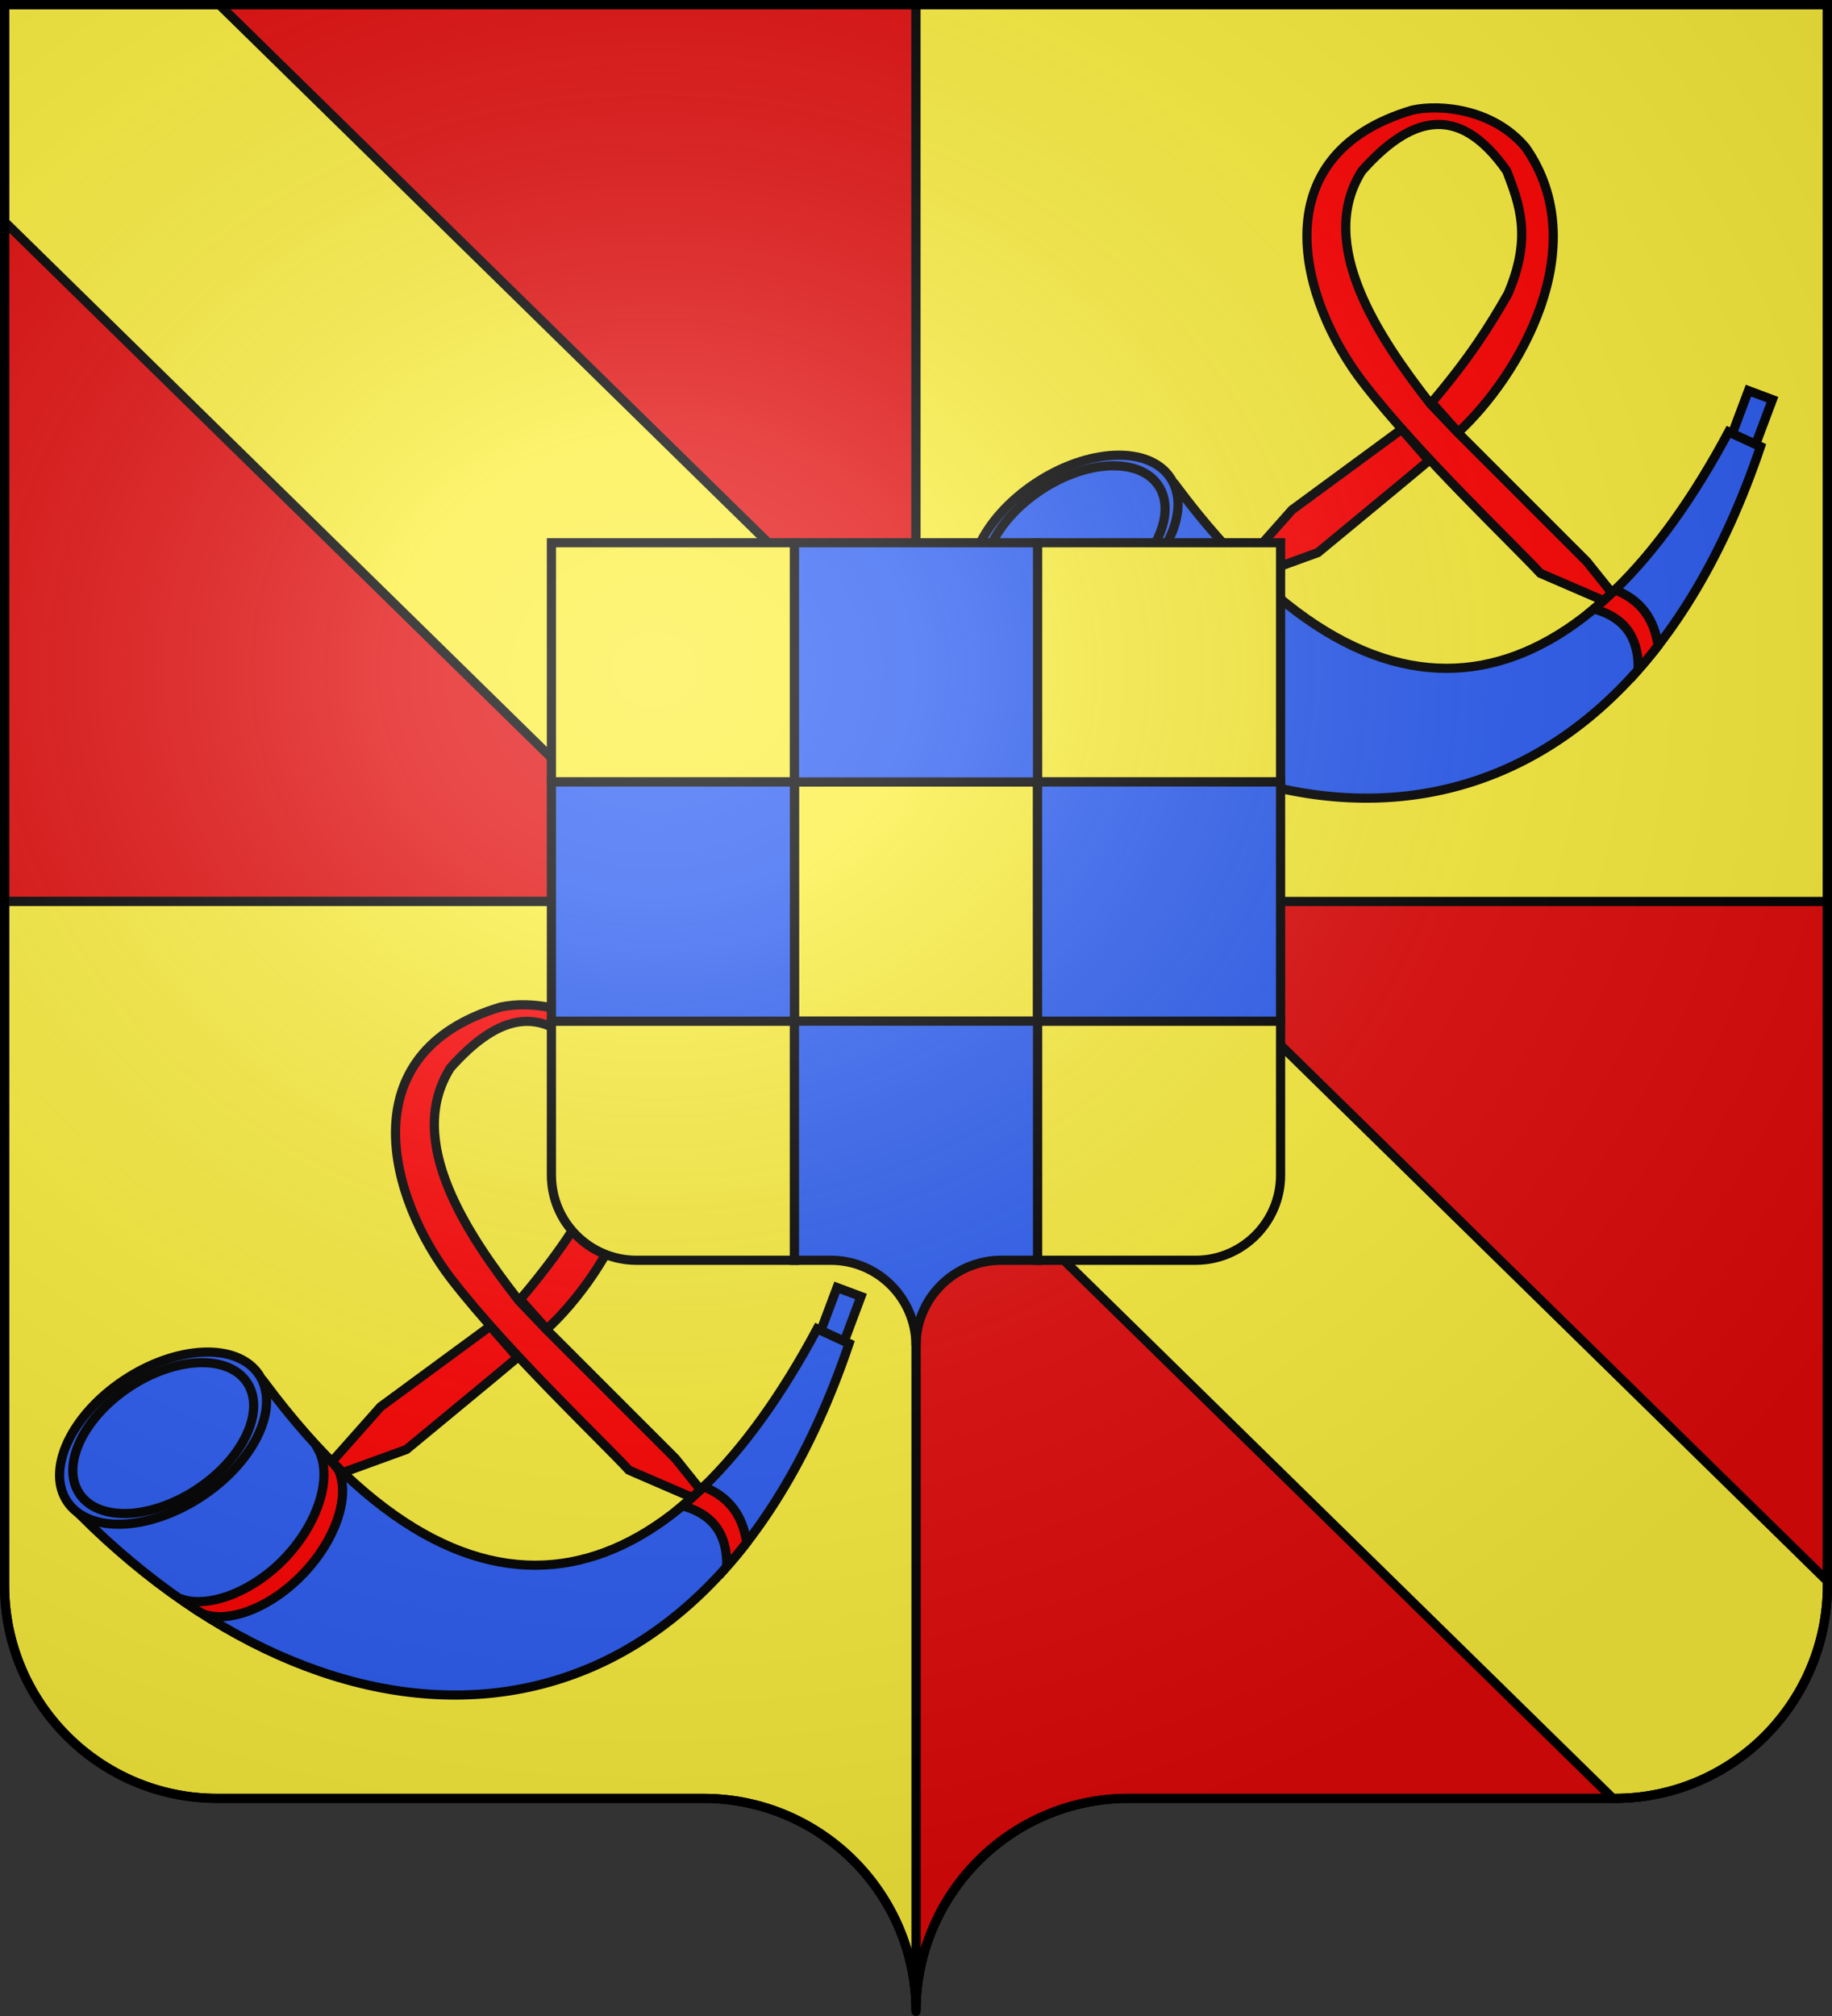
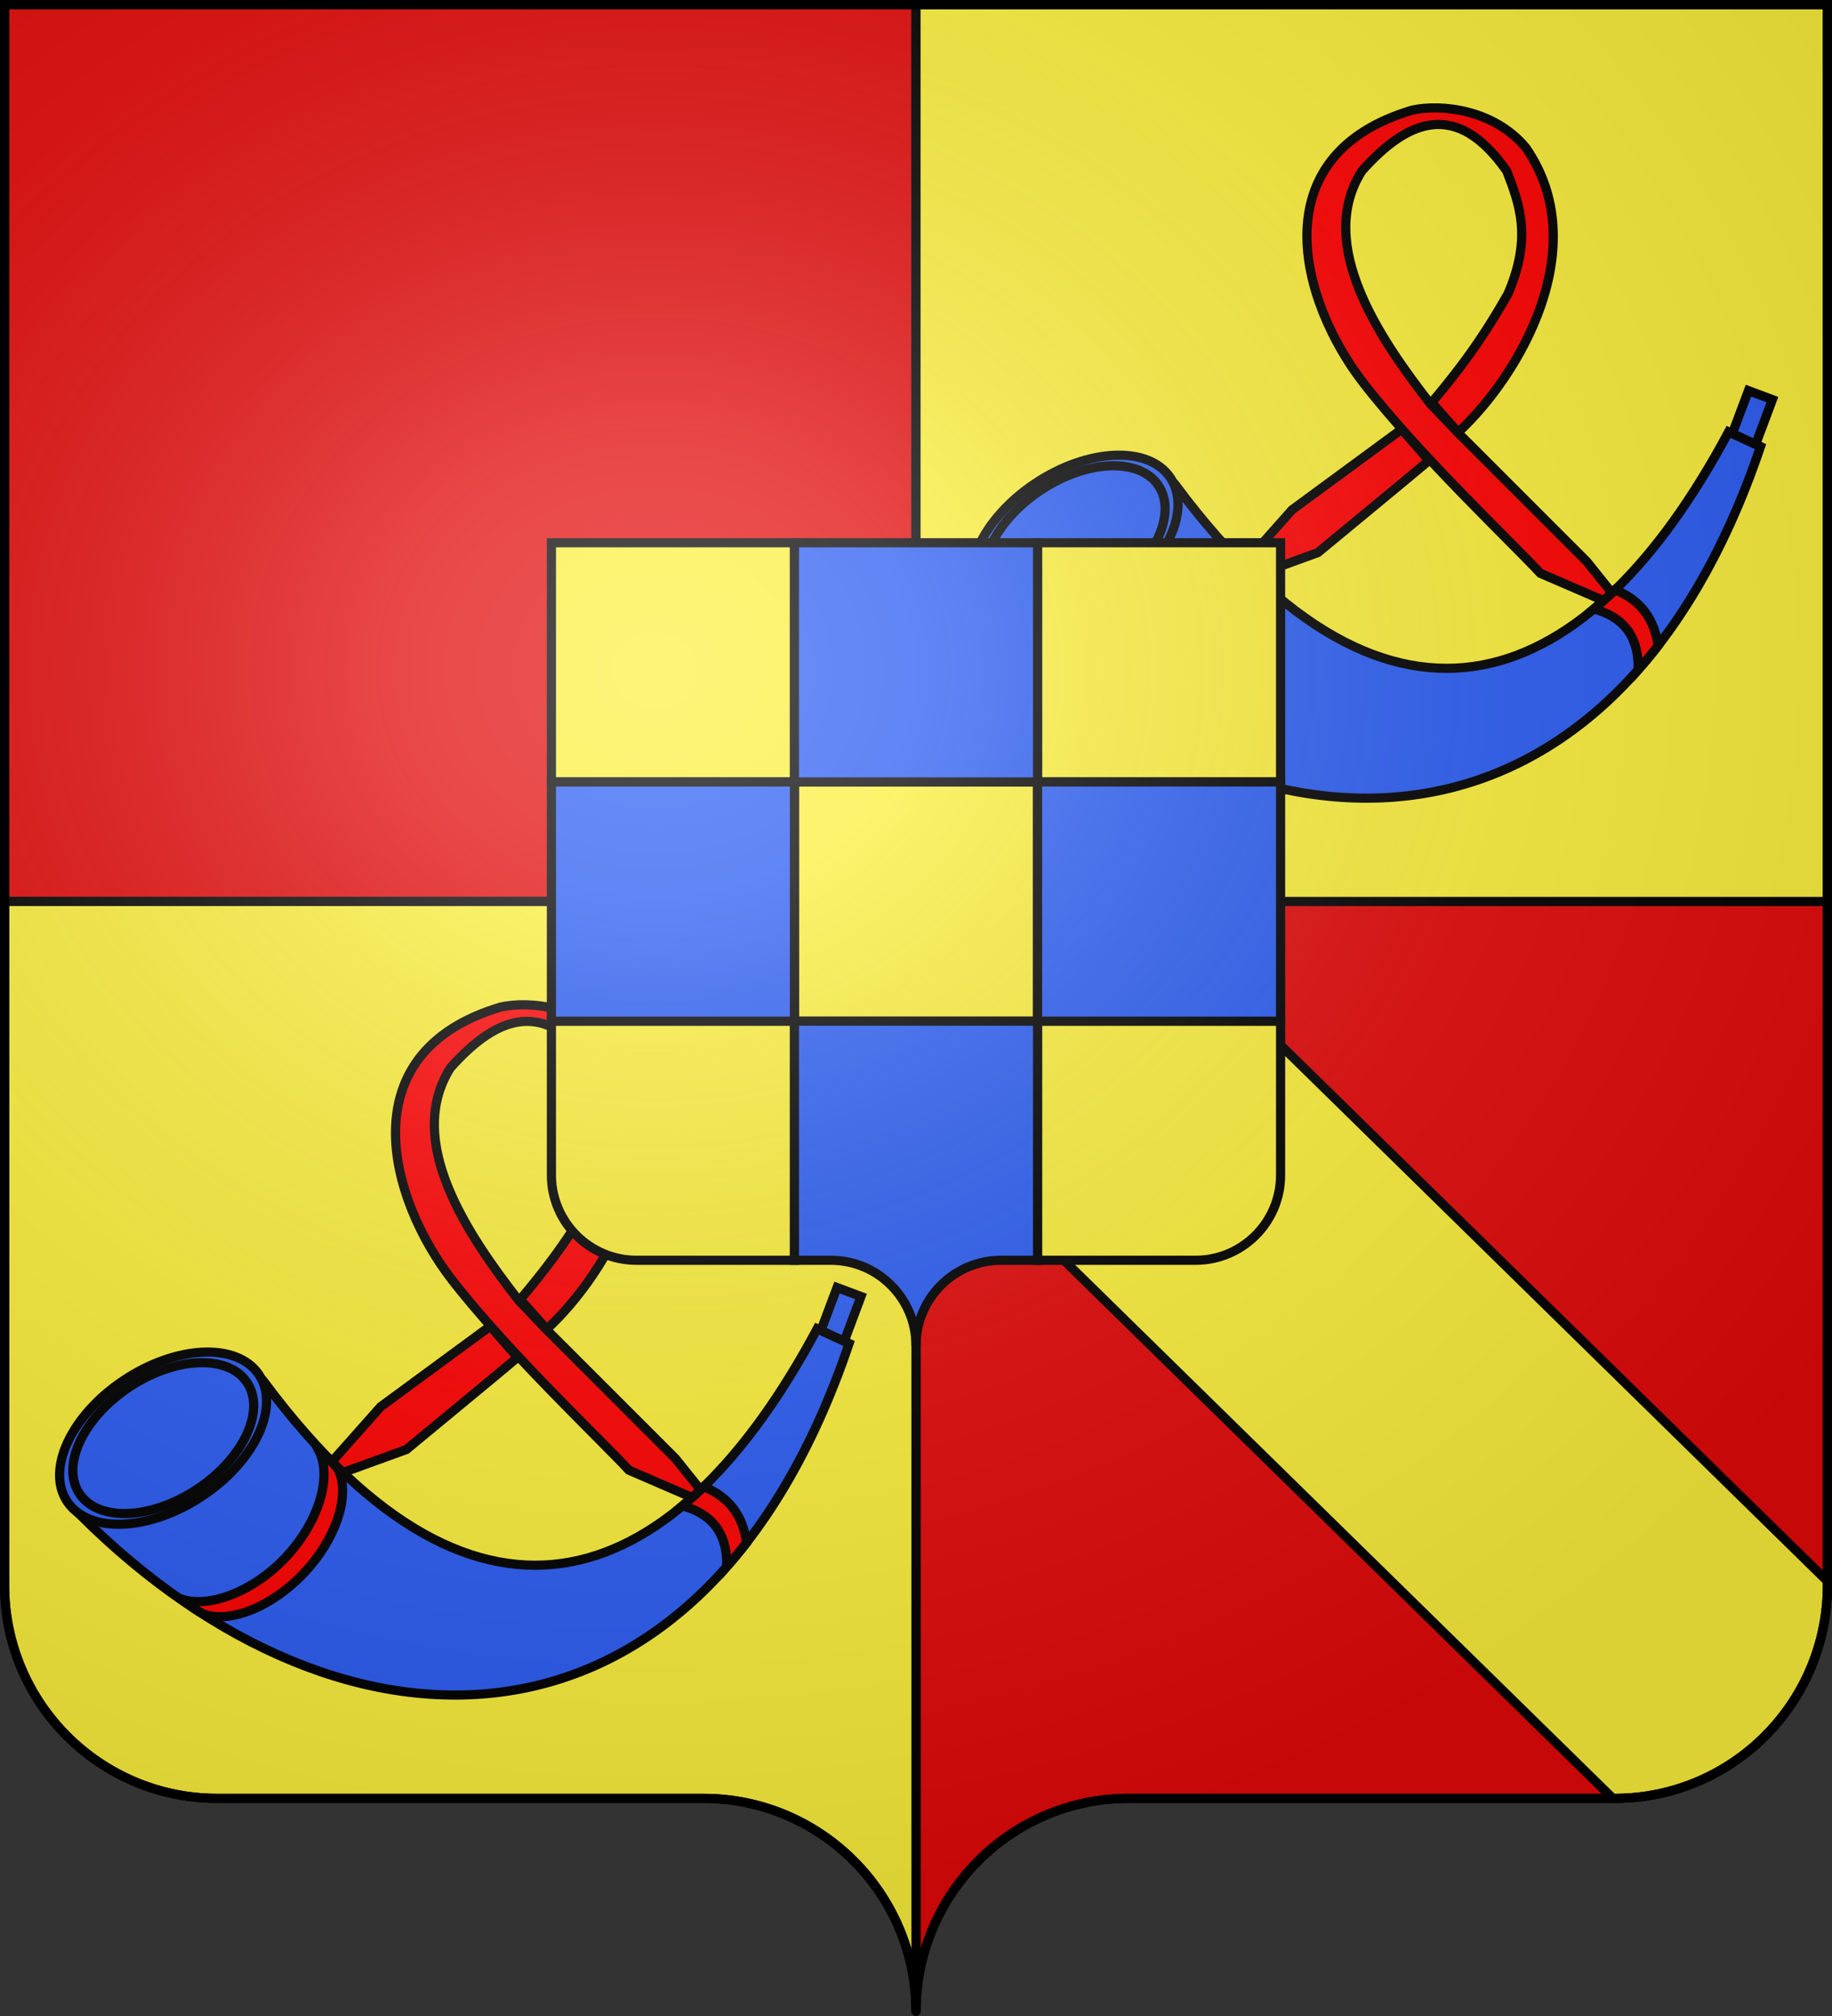
<svg xmlns="http://www.w3.org/2000/svg" xmlns:ns1="http://sodipodi.sourceforge.net/DTD/sodipodi-0.dtd" xmlns:ns2="http://www.inkscape.org/namespaces/inkscape" xmlns:xlink="http://www.w3.org/1999/xlink" height="660" width="600" version="1.0" id="svg2" ns1:version="0.32" ns2:version="0.45.1" ns1:docname="Blason_famille_Chalon_Orange.svg" ns1:docbase="C:\Documents and Settings\Bruno Vallette\Mes documents\Perso\Wikipédia Blasons" ns2:output_extension="org.inkscape.output.svg.inkscape">
  <rect width="100%" height="100%" fill="#333333" stroke="none" />
  <ns1:namedview ns2:window-height="712" ns2:window-width="1024" ns2:pageshadow="2" ns2:pageopacity="0.0" guidetolerance="10.0" gridtolerance="10.0" objecttolerance="10.0" borderopacity="1.0" bordercolor="#666666" pagecolor="#ffffff" id="base" showgrid="false" height="660px" ns2:zoom="0.7818178" ns2:cx="300.00005" ns2:cy="330.00016" ns2:window-x="-4" ns2:window-y="-4" ns2:current-layer="layer1" gridspacingx="1px" gridspacingy="1px" />
  <desc id="desc4">Flag of Canton of Valais (Wallis)</desc>
  <defs id="defs6">
    <linearGradient id="linearGradient2893">
      <stop style="stop-color:white;stop-opacity:0.314;" offset="0" id="stop2895" />
      <stop id="stop2897" offset="0.19" style="stop-color:white;stop-opacity:0.251;" />
      <stop style="stop-color:#6b6b6b;stop-opacity:0.125;" offset="0.6" id="stop2901" />
      <stop style="stop-color:black;stop-opacity:0.125;" offset="1" id="stop2899" />
    </linearGradient>
    <radialGradient ns2:collect="always" xlink:href="#linearGradient2893" id="radialGradient11919" gradientUnits="userSpaceOnUse" gradientTransform="matrix(1.551,0,0,1.35,-227.894,-51.264)" cx="285.186" cy="200.448" fx="285.186" fy="200.448" r="300" />
  </defs>
  <g ns2:groupmode="layer" id="layer1" ns2:label="Fond écu" style="opacity:1;display:inline">
    <path style="opacity:1;color:#000000;fill:#e20909;fill-opacity:1;fill-rule:nonzero;stroke:#000000;stroke-width:3;stroke-linecap:butt;stroke-linejoin:miter;marker:none;marker-start:none;marker-mid:none;marker-end:none;stroke-miterlimit:4;stroke-dasharray:none;stroke-dashoffset:0;stroke-opacity:1;visibility:visible;display:inline;overflow:visible" d="M 300,295.125 L 300,658.5 C 300,619.996 331.209,588.75 369.656,588.75 C 408.103,588.75 490.397,588.75 528.844,588.75 C 567.291,588.75 598.5,557.504 598.5,519 L 598.5,295.125 L 300,295.125 z " id="path19854" />
    <path style="color:#000000;fill:#e20909;fill-opacity:1;fill-rule:nonzero;stroke:#000000;stroke-width:3;stroke-linecap:butt;stroke-linejoin:miter;marker:none;marker-start:none;marker-mid:none;marker-end:none;stroke-miterlimit:4;stroke-dasharray:none;stroke-dashoffset:0;stroke-opacity:1;visibility:visible;display:inline;overflow:visible" d="M 1.5,1.5 L 1.5,295.125 L 300,295.125 L 300,1.5 L 1.5,1.5 z " id="rect3718" />
    <path style="opacity:1;color:#000000;fill:#fcef3c;fill-opacity:1;fill-rule:evenodd;stroke:#000000;stroke-width:3;stroke-linecap:butt;stroke-linejoin:miter;marker:none;marker-start:none;marker-mid:none;marker-end:none;stroke-miterlimit:4;stroke-dasharray:none;stroke-dashoffset:0;stroke-opacity:1;visibility:visible;display:inline;overflow:visible;enable-background:accumulate" d="M 300 295.125 L 300 365.125 L 528.219 588.75 C 528.371 588.75 528.693 588.75 528.844 588.75 C 567.291 588.75 598.5 557.504 598.5 519 L 598.5 517.656 L 371.406 295.125 L 300 295.125 z " id="rect4142" />
    <path style="opacity:1;color:#000000;fill:#fcef3c;fill-opacity:1;fill-rule:nonzero;stroke:#000000;stroke-width:3;stroke-linecap:butt;stroke-linejoin:miter;marker:none;marker-start:none;marker-mid:none;marker-end:none;stroke-miterlimit:4;stroke-dasharray:none;stroke-dashoffset:0;stroke-opacity:1;visibility:visible;display:inline;overflow:visible" d="M 1.5,295.125 L 1.5,519 C 1.5,557.504 32.709,588.75 71.156,588.75 C 109.603,588.75 191.897,588.75 230.344,588.75 C 268.791,588.75 300,619.996 300,658.5 L 300,295.125 L 1.5,295.125 z " id="path15284" />
    <path style="color:#000000;fill:#fcef3c;fill-opacity:1;fill-rule:nonzero;stroke:#000000;stroke-width:3;stroke-linecap:butt;stroke-linejoin:miter;marker:none;marker-start:none;marker-mid:none;marker-end:none;stroke-miterlimit:4;stroke-dasharray:none;stroke-dashoffset:0;stroke-opacity:1;visibility:visible;display:inline;overflow:visible" d="M 300,1.5 L 300,295.125 L 598.5,295.125 L 598.5,1.5 L 300,1.5 z " id="path14388" />
    <g id="g5197" transform="translate(-1.987,-3.568)">
      <path id="path6357" style="fill:#2b5df2;fill-opacity:1;fill-rule:evenodd;stroke:#000000;stroke-width:3;stroke-linecap:butt;stroke-linejoin:miter;stroke-miterlimit:4;stroke-dasharray:none;stroke-opacity:1" d="M 88.693,456.262 C 159.89,551.521 224.34,523.304 269.623,438.571 L 280.077,443.396 C 232.156,585.011 115.411,586.295 28.383,499.685 L 88.693,456.262 z " />
      <path id="path1900" style="fill:#2b5df2;fill-opacity:1;fill-rule:evenodd;stroke:#000000;stroke-width:3;stroke-linejoin:miter;stroke-miterlimit:4;stroke-dasharray:none;stroke-opacity:1" d="M 86.753,453.534 C 93.861,463.999 85.583,481.824 68.265,493.344 C 50.947,504.864 31.149,505.716 24.047,495.247 C 16.939,484.783 25.217,466.958 42.535,455.438 C 59.853,443.918 79.651,443.065 86.753,453.534 z " />
      <path id="path4561" style="fill:#2b5df2;fill-opacity:1;fill-rule:evenodd;stroke:#000000;stroke-width:3;stroke-linejoin:miter;stroke-miterlimit:4;stroke-dasharray:none;stroke-opacity:1" d="M 82.846,456.096 C 89.056,465.266 81.824,480.885 66.695,490.98 C 51.565,501.074 34.269,501.821 28.065,492.648 C 21.855,483.478 29.087,467.859 44.216,457.764 C 59.346,447.67 76.642,446.923 82.846,456.096 z " />
      <path id="path2789" style="fill:#ff0000;fill-opacity:1;fill-rule:evenodd;stroke:#000000;stroke-width:3;stroke-linecap:butt;stroke-linejoin:miter;stroke-miterlimit:4;stroke-dasharray:none;stroke-opacity:1" d="M 106.373,478.392 C 110.839,487.06 106.42,501.955 95.34,513.623 C 84.909,524.607 70.874,529.922 61.867,527.208 C 62.331,527.85 67.278,531.627 69.303,532.218 C 78.125,534.792 91.281,529.352 101.461,518.631 C 111.853,507.688 116.535,493.902 113.06,485.313 C 112.349,483.557 107.603,478.963 106.373,478.392 z " />
      <path id="path8141" style="fill:#ff0000;fill-opacity:1;fill-rule:evenodd;stroke:#000000;stroke-width:3;stroke-linecap:butt;stroke-linejoin:miter;stroke-miterlimit:4;stroke-dasharray:none;stroke-opacity:1" d="M 232.43,490.307 C 230.149,492.52 227.84,494.596 225.503,496.544 C 234.507,499.019 240.214,504.779 240.029,516.443 C 242.239,513.938 244.414,511.318 246.534,508.576 C 245.304,500.13 241.105,493.701 232.43,490.307 z " />
      <path id="path9034" style="fill:#ff0000;fill-opacity:1;fill-rule:evenodd;stroke:#000000;stroke-width:3;stroke-linecap:butt;stroke-linejoin:miter;stroke-miterlimit:4;stroke-dasharray:none;stroke-opacity:1" d="M 166.015,333.241 C 115.863,348.141 129.544,396.155 150.011,422.568 C 168.346,446.231 199.521,475.671 207.963,484.877 L 228.65,493.819 C 229.571,492.995 230.482,492.152 231.394,491.286 L 223.2,481.058 L 180.849,438.726 L 171.945,429.398 C 155.176,407.828 134.309,377.201 149.512,353.16 C 164.859,335.938 180.711,330.008 196.949,353.16 C 201.113,364.012 205.328,374.815 197.371,393.381 C 191.431,403.788 184.967,414.129 172.367,428.976 L 181.06,438.726 C 201.057,420.262 225.816,378.015 203.195,345.522 C 192.747,332.927 175.338,331.189 166.015,333.241 z M 162.542,437.728 L 126.638,464.113 L 110.711,482.056 C 111.925,483.281 113.128,484.49 114.338,485.644 L 135.101,478.103 C 142.99,471.55 163.595,454.625 171.484,447.975 L 162.542,437.728 z " />
      <path id="rect11697" style="fill:#2b5df2;fill-opacity:1;fill-rule:evenodd;stroke:#000000;stroke-width:3;stroke-linejoin:miter;stroke-miterlimit:4;stroke-dasharray:none;stroke-opacity:1" d="M 276.125,425.082 L 270.848,439.129 L 278.485,442.66 L 283.973,428.018 L 276.125,425.082 z " />
    </g>
    <g style="opacity:1;display:inline" id="g5206" transform="translate(296.513,-297.193)">
      <path id="path5208" style="fill:#2b5df2;fill-opacity:1;fill-rule:evenodd;stroke:#000000;stroke-width:3;stroke-linecap:butt;stroke-linejoin:miter;stroke-miterlimit:4;stroke-dasharray:none;stroke-opacity:1" d="M 88.693,456.262 C 159.89,551.521 224.34,523.304 269.623,438.571 L 280.077,443.396 C 232.156,585.011 115.411,586.295 28.383,499.685 L 88.693,456.262 z " />
      <path id="path5210" style="fill:#2b5df2;fill-opacity:1;fill-rule:evenodd;stroke:#000000;stroke-width:3;stroke-linejoin:miter;stroke-miterlimit:4;stroke-dasharray:none;stroke-opacity:1" d="M 86.753,453.534 C 93.861,463.999 85.583,481.824 68.265,493.344 C 50.947,504.864 31.149,505.716 24.047,495.247 C 16.939,484.783 25.217,466.958 42.535,455.438 C 59.853,443.918 79.651,443.065 86.753,453.534 z " />
      <path id="path5212" style="fill:#2b5df2;fill-opacity:1;fill-rule:evenodd;stroke:#000000;stroke-width:3;stroke-linejoin:miter;stroke-miterlimit:4;stroke-dasharray:none;stroke-opacity:1" d="M 82.846,456.096 C 89.056,465.266 81.824,480.885 66.695,490.98 C 51.565,501.074 34.269,501.821 28.065,492.648 C 21.855,483.478 29.087,467.859 44.216,457.764 C 59.346,447.67 76.642,446.923 82.846,456.096 z " />
      <path id="path5214" style="fill:#ff0000;fill-opacity:1;fill-rule:evenodd;stroke:#000000;stroke-width:3;stroke-linecap:butt;stroke-linejoin:miter;stroke-miterlimit:4;stroke-dasharray:none;stroke-opacity:1" d="M 106.373,478.392 C 110.839,487.06 106.42,501.955 95.34,513.623 C 84.909,524.607 70.874,529.922 61.867,527.208 C 62.331,527.85 67.278,531.627 69.303,532.218 C 78.125,534.792 91.281,529.352 101.461,518.631 C 111.853,507.688 116.535,493.902 113.06,485.313 C 112.349,483.557 107.603,478.963 106.373,478.392 z " />
      <path id="path5216" style="fill:#ff0000;fill-opacity:1;fill-rule:evenodd;stroke:#000000;stroke-width:3;stroke-linecap:butt;stroke-linejoin:miter;stroke-miterlimit:4;stroke-dasharray:none;stroke-opacity:1" d="M 232.43,490.307 C 230.149,492.52 227.84,494.596 225.503,496.544 C 234.507,499.019 240.214,504.779 240.029,516.443 C 242.239,513.938 244.414,511.318 246.534,508.576 C 245.304,500.13 241.105,493.701 232.43,490.307 z " />
      <path id="path5218" style="fill:#ff0000;fill-opacity:1;fill-rule:evenodd;stroke:#000000;stroke-width:3;stroke-linecap:butt;stroke-linejoin:miter;stroke-miterlimit:4;stroke-dasharray:none;stroke-opacity:1" d="M 166.015,333.241 C 115.863,348.141 129.544,396.155 150.011,422.568 C 168.346,446.231 199.521,475.671 207.963,484.877 L 228.65,493.819 C 229.571,492.995 230.482,492.152 231.394,491.286 L 223.2,481.058 L 180.849,438.726 L 171.945,429.398 C 155.176,407.828 134.309,377.201 149.512,353.16 C 164.859,335.938 180.711,330.008 196.949,353.16 C 201.113,364.012 205.328,374.815 197.371,393.381 C 191.431,403.788 184.967,414.129 172.367,428.976 L 181.06,438.726 C 201.057,420.262 225.816,378.015 203.195,345.522 C 192.747,332.927 175.338,331.189 166.015,333.241 z M 162.542,437.728 L 126.638,464.113 L 110.711,482.056 C 111.925,483.281 113.128,484.49 114.338,485.644 L 135.101,478.103 C 142.99,471.55 163.595,454.625 171.484,447.975 L 162.542,437.728 z " />
      <path id="path5220" style="fill:#2b5df2;fill-opacity:1;fill-rule:evenodd;stroke:#000000;stroke-width:3;stroke-linejoin:miter;stroke-miterlimit:4;stroke-dasharray:none;stroke-opacity:1" d="M 276.125,425.082 L 270.848,439.129 L 278.485,442.66 L 283.973,428.018 L 276.125,425.082 z " />
    </g>
-     <path style="opacity:1;color:#000000;fill:#fcef3c;fill-opacity:1;fill-rule:evenodd;stroke:#000000;stroke-width:3;stroke-linecap:butt;stroke-linejoin:miter;marker:none;marker-start:none;marker-mid:none;marker-end:none;stroke-miterlimit:4;stroke-dasharray:none;stroke-dashoffset:0;stroke-opacity:1;visibility:visible;display:inline;overflow:visible;enable-background:accumulate" d="M 1.5 1.5 L 1.5 72.594 L 228.594 295.125 L 300 295.125 L 300 225.125 L 71.781 1.5 L 1.5 1.5 z " id="rect9201" />
  </g>
  <g ns2:groupmode="layer" id="layer2" ns2:label="Meubles" style="display:inline" ns1:insensitive="true">
    <g id="g9197">
      <path id="rect7196" d="M 180.594,177.688 L 180.594,256 L 260.188,256 L 260.188,177.688 L 180.594,177.688 z M 260.188,256 L 260.188,334.312 L 339.812,334.312 L 339.812,256 L 260.188,256 z M 339.812,256 L 419.406,256 L 419.406,177.688 L 339.812,177.688 L 339.812,256 z M 339.812,334.312 L 339.812,412.594 C 356.651,412.594 379.037,412.594 391.531,412.594 C 406.91,412.594 419.406,400.089 419.406,384.688 L 419.406,334.312 L 339.812,334.312 z M 260.188,334.312 L 180.594,334.312 L 180.594,384.688 C 180.594,400.089 193.09,412.594 208.469,412.594 C 220.963,412.594 243.349,412.594 260.188,412.594 L 260.188,334.312 z " style="color:#000000;fill:#fcef3c;fill-opacity:1;fill-rule:evenodd;stroke:#000000;stroke-width:3;stroke-linecap:butt;stroke-linejoin:miter;marker:none;marker-start:none;marker-mid:none;marker-end:none;stroke-miterlimit:4;stroke-dasharray:none;stroke-dashoffset:0;stroke-opacity:1;visibility:visible;display:inline;overflow:visible;enable-background:accumulate" />
      <path id="rect7198" d="M 260.188,177.688 L 260.188,256 L 339.812,256 L 339.812,177.688 L 260.188,177.688 z M 339.812,256 L 339.812,334.312 L 419.406,334.312 L 419.406,256 L 339.812,256 z M 339.812,334.312 L 260.188,334.312 L 260.188,412.594 C 264.074,412.594 269.241,412.594 272.125,412.594 C 287.504,412.594 300,425.098 300,440.5 C 300,425.098 312.496,412.594 327.875,412.594 C 330.759,412.594 335.926,412.594 339.812,412.594 L 339.812,334.312 z M 260.188,334.312 L 260.188,256 L 180.594,256 L 180.594,334.312 L 260.188,334.312 z " style="color:#000000;fill:#2b5df2;fill-opacity:1;fill-rule:evenodd;stroke:#000000;stroke-width:3;stroke-linecap:butt;stroke-linejoin:miter;marker:none;marker-start:none;marker-mid:none;marker-end:none;stroke-miterlimit:4;stroke-dasharray:none;stroke-dashoffset:0;stroke-opacity:1;visibility:visible;display:inline;overflow:visible;enable-background:accumulate" />
    </g>
  </g>
  <g ns2:groupmode="layer" id="layer3" ns2:label="Reflet final" style="display:inline" ns1:insensitive="true">
    <path id="path2875" style="fill:url(#radialGradient11919);fill-opacity:1;fill-rule:evenodd;stroke:none;stroke-width:3;stroke-linecap:butt;stroke-linejoin:miter;stroke-miterlimit:4;stroke-dasharray:none;stroke-opacity:1" d="M 1.5,1.5 L 1.5,518.991 C 1.5,557.496 32.703,588.746 71.15,588.746 C 109.597,588.746 191.903,588.746 230.35,588.746 C 268.797,588.745 300,619.996 300,658.5 C 300,619.996 331.203,588.746 369.65,588.746 C 408.097,588.745 490.403,588.746 528.85,588.746 C 567.297,588.746 598.5,557.496 598.5,518.991 L 598.5,1.5 L 1.5,1.5 z " />
  </g>
  <g ns2:groupmode="layer" id="layer4" ns2:label="Contour final" style="display:inline" ns1:insensitive="true">
    <path id="path1572" style="fill:none;fill-opacity:1;fill-rule:nonzero;stroke:black;stroke-width:3;stroke-linecap:round;stroke-linejoin:round;stroke-miterlimit:4;stroke-dasharray:none;stroke-dashoffset:0;stroke-opacity:1" d="M 300,658.5 C 300,619.996 331.203,588.746 369.65,588.746 C 408.097,588.746 490.403,588.746 528.85,588.746 C 567.297,588.746 598.5,557.497 598.5,518.993 L 598.5,1.5 L 1.5,1.5 L 1.5,518.993 C 1.5,557.497 32.703,588.746 71.15,588.746 C 109.597,588.746 191.903,588.746 230.35,588.746 C 268.797,588.746 300,619.996 300,658.5 z " ns1:nodetypes="cssccccssc" />
  </g>
</svg>